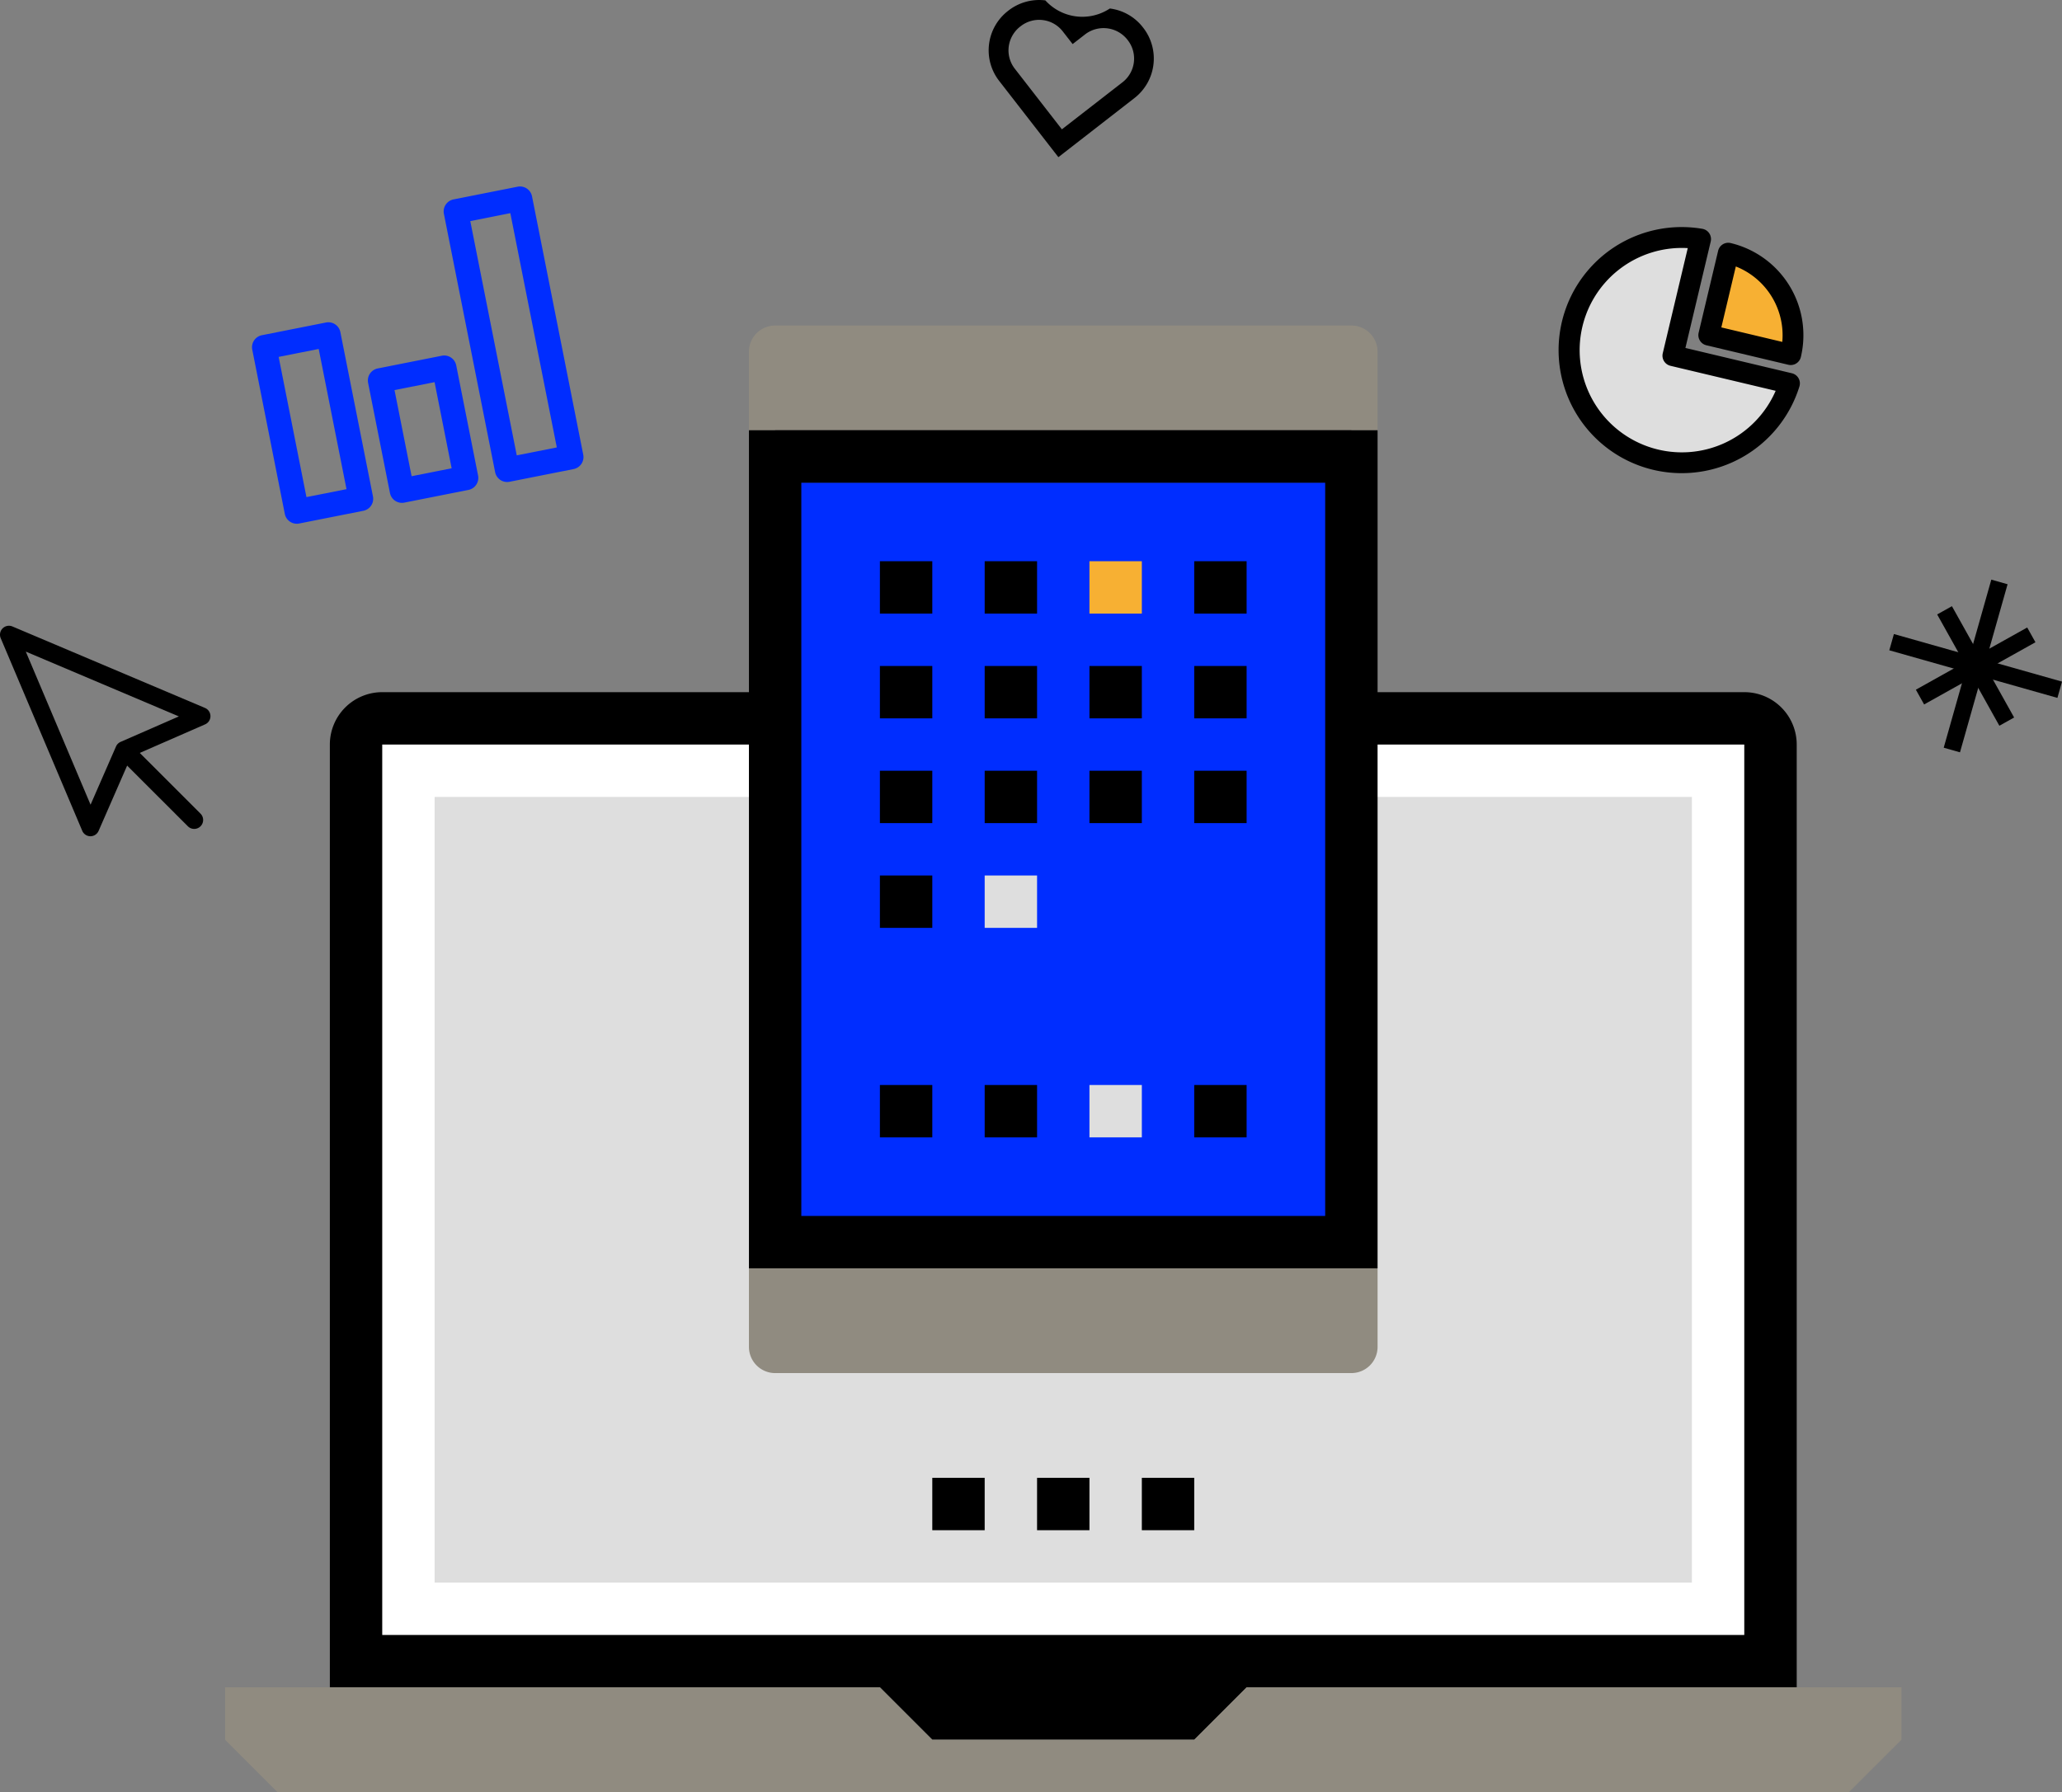
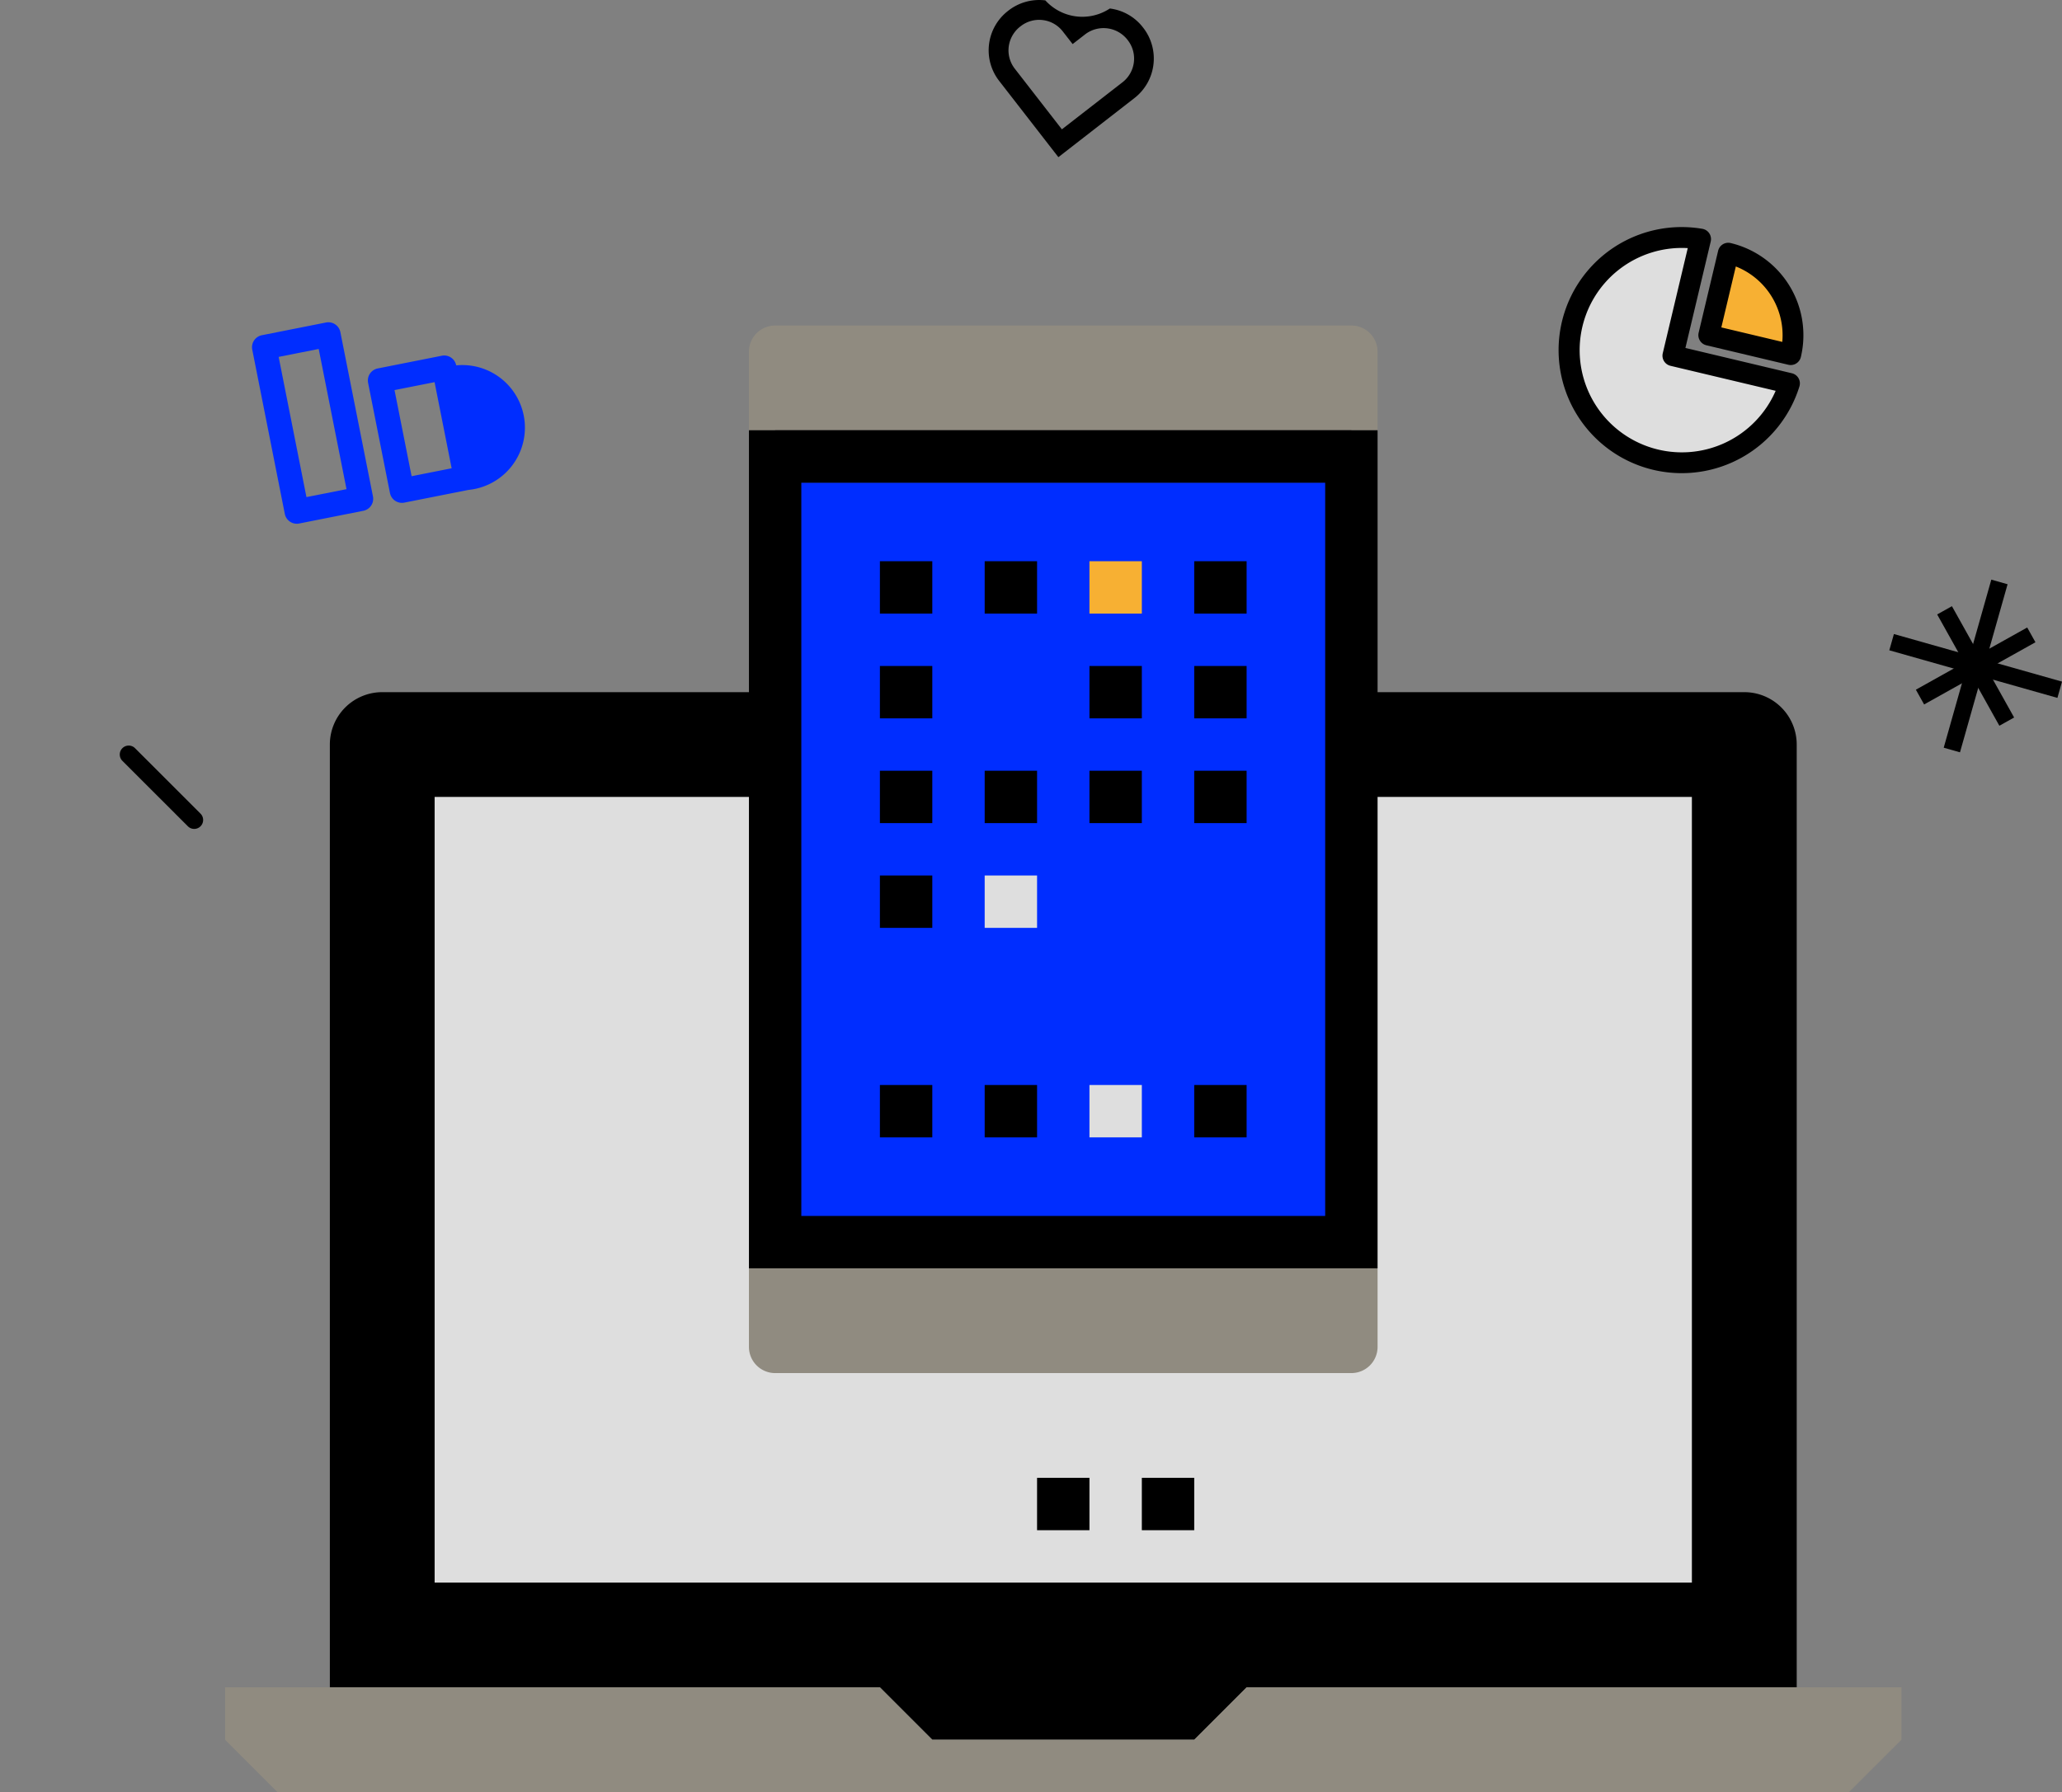
<svg xmlns="http://www.w3.org/2000/svg" width="168.31" height="146.303" viewBox="0 0 168.31 146.303">
  <rect x="0" y="0" width="168.31" height="146.303" fill="#808080" stroke="none" />
  <g id="מדידה_אפקטיבית" data-name="מדידה אפקטיבית" transform="translate(-735 -2119.001)">
    <g id="Group_136" data-name="Group 136" transform="translate(-183.91 1762.602)">
      <g id="Group_98" data-name="Group 98">
        <g id="Group_95" data-name="Group 95">
-           <path id="Path_138" data-name="Path 138" d="M965.729,394.693,960.5,395.73a1,1,0,0,1-1.175-.786l-4.182-21.09a1,1,0,0,1,.786-1.176l5.231-1.037a1,1,0,0,1,1.176.786l4.181,21.091A1,1,0,0,1,965.729,394.693Zm-4.639-1.119,3.269-.648L960.566,373.8l-3.269.649Z" fill="#002dff" />
-         </g>
+           </g>
        <g id="Group_96" data-name="Group 96">
-           <path id="Path_139" data-name="Path 139" d="M957.146,396.395l-5.231,1.037a1,1,0,0,1-1.175-.786l-1.784-8.993a1,1,0,0,1,.787-1.175l5.231-1.038a1,1,0,0,1,1.175.787l1.784,8.993A1,1,0,0,1,957.146,396.395Zm-4.639-1.119,3.269-.648-1.394-7.031-3.269.648Z" fill="#002dff" />
+           <path id="Path_139" data-name="Path 139" d="M957.146,396.395l-5.231,1.037a1,1,0,0,1-1.175-.786l-1.784-8.993a1,1,0,0,1,.787-1.175l5.231-1.038a1,1,0,0,1,1.175.787A1,1,0,0,1,957.146,396.395Zm-4.639-1.119,3.269-.648-1.394-7.031-3.269.648Z" fill="#002dff" />
        </g>
        <g id="Group_97" data-name="Group 97">
          <path id="Path_140" data-name="Path 140" d="M948.563,398.1l-5.231,1.037a1,1,0,0,1-1.175-.786L939.5,384.941a1,1,0,0,1,.787-1.176l5.231-1.037a1,1,0,0,1,1.175.787l2.659,13.407A1,1,0,0,1,948.563,398.1Zm-4.639-1.119,3.269-.648-2.269-11.446-3.269.649Z" fill="#002dff" />
        </g>
      </g>
      <path id="Path_141" data-name="Path 141" d="M1055.457,385.436l2.263-9.518a9.2,9.2,0,1,0,7.254,11.78Z" fill="#dedede" />
      <path id="Path_142" data-name="Path 142" d="M1053.873,394.759a10.045,10.045,0,0,1,3.989-19.68.85.85,0,0,1,.685,1.036l-2.066,8.69,8.69,2.066a.849.849,0,0,1,.616,1.078A10.061,10.061,0,0,1,1053.873,394.759Zm2.8-18.105a8.344,8.344,0,1,0,7.175,11.65l-8.585-2.041a.85.85,0,0,1-.631-1.024Z" />
      <path id="Path_143" data-name="Path 143" d="M1065.078,385.349a6.877,6.877,0,0,0-5.1-8.28l-1.59,6.69Z" fill="#f7b033" />
      <path id="Path_144" data-name="Path 144" d="M1064.881,386.177l-6.689-1.591a.851.851,0,0,1-.631-1.024l1.591-6.69a.849.849,0,0,1,1.024-.63,7.734,7.734,0,0,1,5.729,9.3A.85.85,0,0,1,1064.881,386.177Zm-5.468-3.049,4.976,1.183a6.039,6.039,0,0,0-3.793-6.159Z" />
      <g id="Group_100" data-name="Group 100">
        <g id="Group_99" data-name="Group 99">
          <path id="Path_145" data-name="Path 145" d="M1005.3,369.23,1000.464,363a4.065,4.065,0,0,1,.718-5.705,4.079,4.079,0,0,1,3.055-.864,4.072,4.072,0,0,0,5.264.662,4.04,4.04,0,0,1,2.7,1.541,4.085,4.085,0,0,1-.677,5.759Zm-1.265-11.191a2.433,2.433,0,0,0-1.806.495,2.474,2.474,0,0,0-.981,1.668,2.436,2.436,0,0,0,.495,1.806l3.843,4.949,4.949-3.842a2.448,2.448,0,0,0,.432-3.432,2.475,2.475,0,0,0-3.475-.486l-1.029.8-.8-1.028A2.434,2.434,0,0,0,1004.035,358.039Z" />
        </g>
      </g>
      <g id="Group_103" data-name="Group 103">
        <g id="Group_101" data-name="Group 101">
          <path id="Path_146" data-name="Path 146" d="M934.762,424.07a.729.729,0,0,1-.516-.214l-5.346-5.343a.73.73,0,1,1,1.033-1.033l5.345,5.343a.731.731,0,0,1-.516,1.247Z" />
        </g>
        <g id="Group_102" data-name="Group 102">
-           <path id="Path_147" data-name="Path 147" d="M926.291,424.669h0a.729.729,0,0,1-.668-.446L918.968,408.5a.73.73,0,0,1,.957-.957l15.718,6.651a.73.73,0,0,1,.007,1.341l-6.047,2.644-2.643,6.048A.73.73,0,0,1,926.291,424.669Zm-5.276-15.075,5.287,12.5,2.077-4.754a.732.732,0,0,1,.377-.376l4.754-2.079Z" />
-         </g>
+           </g>
      </g>
      <g id="Group_104" data-name="Group 104">
        <path id="Path_148" data-name="Path 148" d="M1061.286,412.906H950.11a4.275,4.275,0,0,0-4.276,4.276V494.15h44.9l4.276,4.276h21.38l4.276-4.276h44.9V417.182A4.275,4.275,0,0,0,1061.286,412.906Z" />
      </g>
      <g id="Group_105" data-name="Group 105">
        <path id="Path_149" data-name="Path 149" d="M1069.838,502.7H941.558l-4.276-4.276V494.15h53.45l4.276,4.276h21.38l4.276-4.276h53.45v4.276Z" fill="#908b80" />
      </g>
      <g id="Group_106" data-name="Group 106">
-         <rect id="Rectangle_66" data-name="Rectangle 66" width="111.176" height="72.692" transform="translate(950.11 417.182)" fill="#fff" />
-       </g>
+         </g>
      <g id="Group_107" data-name="Group 107">
        <rect id="Rectangle_67" data-name="Rectangle 67" width="102.624" height="64.14" transform="translate(954.386 421.458)" fill="#dedede" />
      </g>
      <g id="Group_108" data-name="Group 108">
        <rect id="Rectangle_68" data-name="Rectangle 68" width="47.036" height="64.14" transform="translate(982.18 393.664)" fill="#002dff" />
      </g>
      <g id="Group_109" data-name="Group 109">
        <path id="Path_150" data-name="Path 150" d="M980.042,391.526v-6.414a2.138,2.138,0,0,1,2.138-2.138h47.036a2.138,2.138,0,0,1,2.138,2.138v6.414Z" fill="#908b80" />
      </g>
      <g id="Group_110" data-name="Group 110">
        <path id="Path_151" data-name="Path 151" d="M980.042,459.942v6.414a2.138,2.138,0,0,0,2.138,2.138h47.036a2.138,2.138,0,0,0,2.138-2.138v-6.414Z" fill="#908b80" />
      </g>
      <g id="Group_111" data-name="Group 111">
        <rect id="Rectangle_69" data-name="Rectangle 69" width="47.036" height="4.276" transform="translate(982.18 391.526)" fill="#2d2d2e" />
      </g>
      <g id="Group_112" data-name="Group 112">
        <path id="Path_152" data-name="Path 152" d="M1031.354,459.942H980.042V391.526h51.312Zm-47.036-4.276h42.76V395.8h-42.76Z" />
      </g>
      <g id="Group_113" data-name="Group 113">
        <rect id="Rectangle_70" data-name="Rectangle 70" width="4.276" height="4.276" transform="translate(990.732 444.976)" />
      </g>
      <g id="Group_114" data-name="Group 114">
        <rect id="Rectangle_71" data-name="Rectangle 71" width="4.276" height="4.276" transform="translate(999.284 444.976)" />
      </g>
      <g id="Group_115" data-name="Group 115">
        <rect id="Rectangle_72" data-name="Rectangle 72" width="4.276" height="4.276" transform="translate(1007.836 444.976)" fill="#dedede" />
      </g>
      <g id="Group_116" data-name="Group 116">
        <rect id="Rectangle_73" data-name="Rectangle 73" width="4.276" height="4.276" transform="translate(1016.388 444.976)" />
      </g>
      <g id="Group_117" data-name="Group 117">
        <rect id="Rectangle_74" data-name="Rectangle 74" width="4.276" height="4.276" transform="translate(990.732 402.216)" />
      </g>
      <g id="Group_118" data-name="Group 118">
        <rect id="Rectangle_75" data-name="Rectangle 75" width="4.276" height="4.276" transform="translate(999.284 402.216)" />
      </g>
      <g id="Group_119" data-name="Group 119">
        <rect id="Rectangle_76" data-name="Rectangle 76" width="4.276" height="4.276" transform="translate(1007.836 402.216)" fill="#f7b033" />
      </g>
      <g id="Group_120" data-name="Group 120">
        <rect id="Rectangle_77" data-name="Rectangle 77" width="4.276" height="4.276" transform="translate(1016.388 402.216)" />
      </g>
      <g id="Group_121" data-name="Group 121">
        <rect id="Rectangle_78" data-name="Rectangle 78" width="4.276" height="4.276" transform="translate(990.732 410.768)" />
      </g>
      <g id="Group_122" data-name="Group 122">
-         <rect id="Rectangle_79" data-name="Rectangle 79" width="4.276" height="4.276" transform="translate(999.284 410.768)" />
-       </g>
+         </g>
      <g id="Group_123" data-name="Group 123">
        <rect id="Rectangle_80" data-name="Rectangle 80" width="4.276" height="4.276" transform="translate(1007.836 410.768)" />
      </g>
      <g id="Group_124" data-name="Group 124">
        <rect id="Rectangle_81" data-name="Rectangle 81" width="4.276" height="4.276" transform="translate(1016.388 410.768)" />
      </g>
      <g id="Group_125" data-name="Group 125">
        <rect id="Rectangle_82" data-name="Rectangle 82" width="4.276" height="4.276" transform="translate(990.732 419.32)" />
      </g>
      <g id="Group_126" data-name="Group 126">
        <rect id="Rectangle_83" data-name="Rectangle 83" width="4.276" height="4.276" transform="translate(999.284 419.32)" />
      </g>
      <g id="Group_127" data-name="Group 127">
        <rect id="Rectangle_84" data-name="Rectangle 84" width="4.276" height="4.276" transform="translate(1007.836 419.32)" />
      </g>
      <g id="Group_128" data-name="Group 128">
        <rect id="Rectangle_85" data-name="Rectangle 85" width="4.276" height="4.276" transform="translate(1016.388 419.32)" />
      </g>
      <g id="Group_129" data-name="Group 129">
        <rect id="Rectangle_86" data-name="Rectangle 86" width="4.276" height="4.276" transform="translate(990.732 427.872)" />
      </g>
      <g id="Group_130" data-name="Group 130">
        <rect id="Rectangle_87" data-name="Rectangle 87" width="4.276" height="4.276" transform="translate(999.284 427.872)" fill="#dedede" />
      </g>
      <rect id="Rectangle_88" data-name="Rectangle 88" width="4.276" height="4.276" transform="translate(1003.56 477.046)" />
      <rect id="Rectangle_89" data-name="Rectangle 89" width="4.276" height="4.276" transform="translate(1012.112 477.046)" />
-       <rect id="Rectangle_90" data-name="Rectangle 90" width="4.276" height="4.276" transform="translate(995.008 477.046)" />
      <g id="Group_135" data-name="Group 135">
        <g id="Group_131" data-name="Group 131">
          <rect id="Rectangle_91" data-name="Rectangle 91" width="14.26" height="1.38" transform="translate(1077.565 417.44) rotate(-74.19)" />
        </g>
        <g id="Group_132" data-name="Group 132">
          <rect id="Rectangle_92" data-name="Rectangle 92" width="1.38" height="14.261" transform="translate(1073.124 409.488) rotate(-74.19)" />
        </g>
        <g id="Group_133" data-name="Group 133">
          <rect id="Rectangle_93" data-name="Rectangle 93" width="1.38" height="10.409" transform="translate(1077.031 406.56) rotate(-29.19)" />
        </g>
        <g id="Group_134" data-name="Group 134">
          <rect id="Rectangle_94" data-name="Rectangle 94" width="10.41" height="1.38" transform="translate(1075.292 412.704) rotate(-29.192)" />
        </g>
      </g>
    </g>
  </g>
</svg>